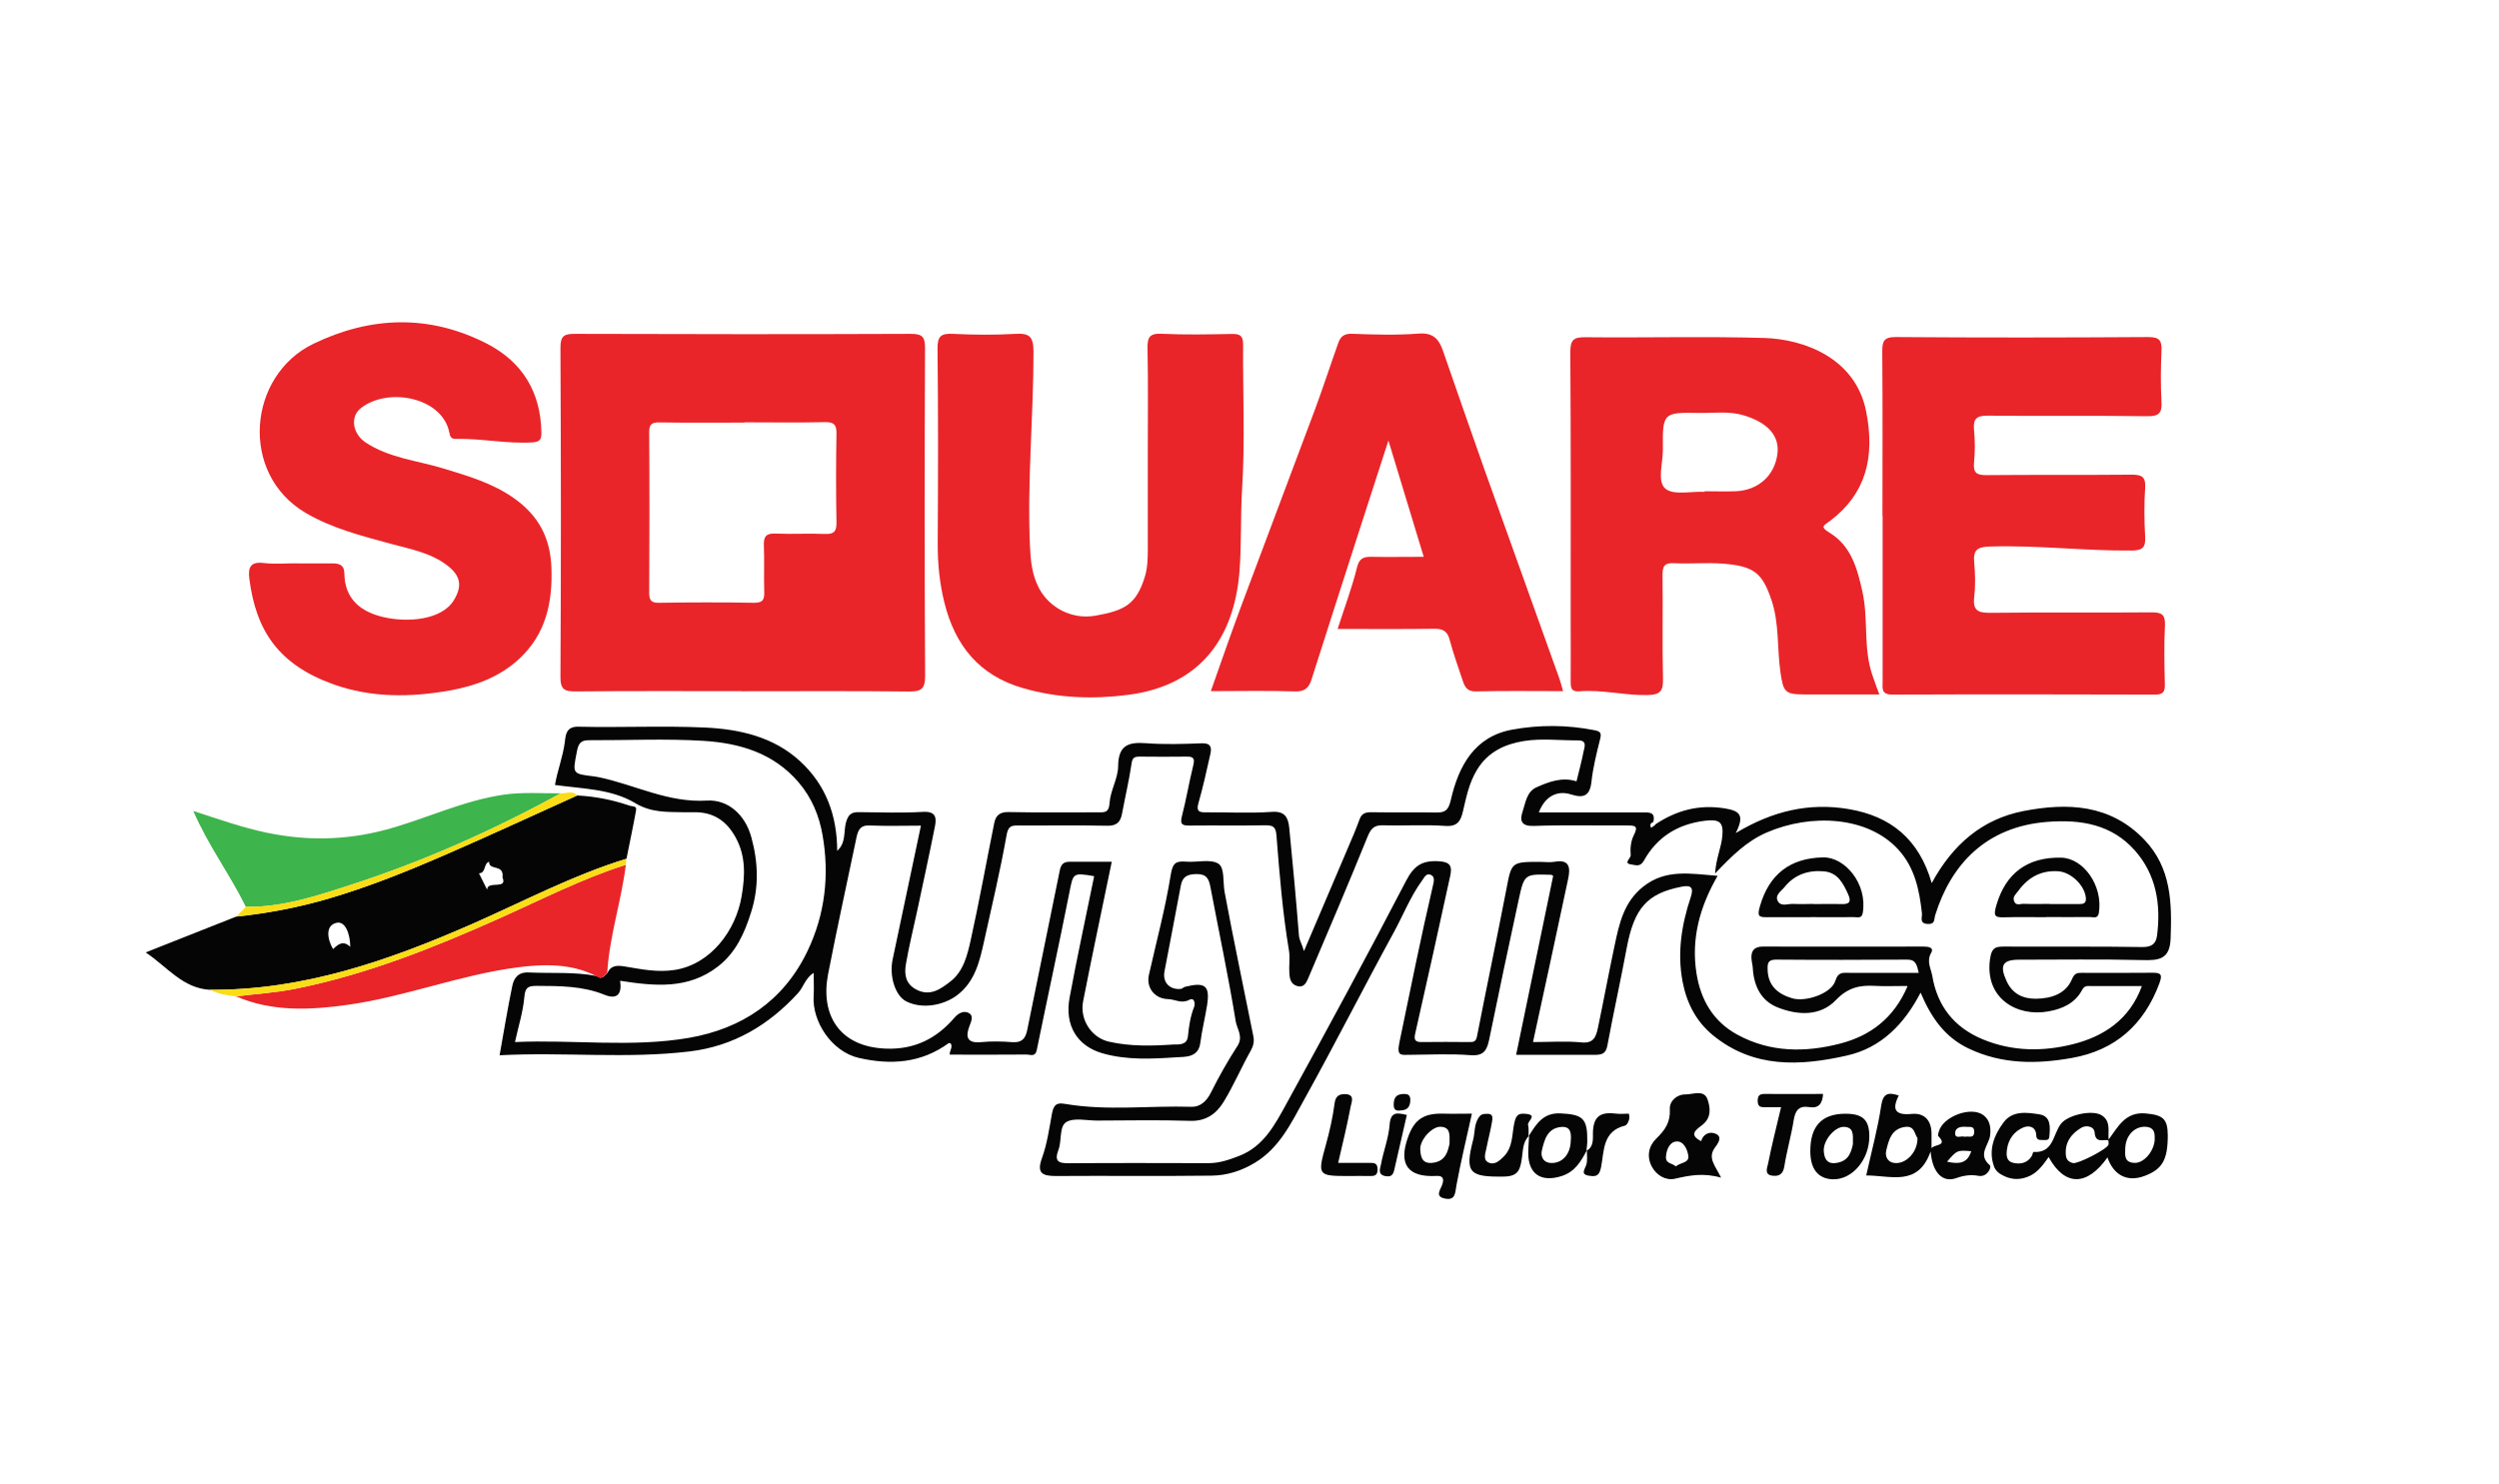
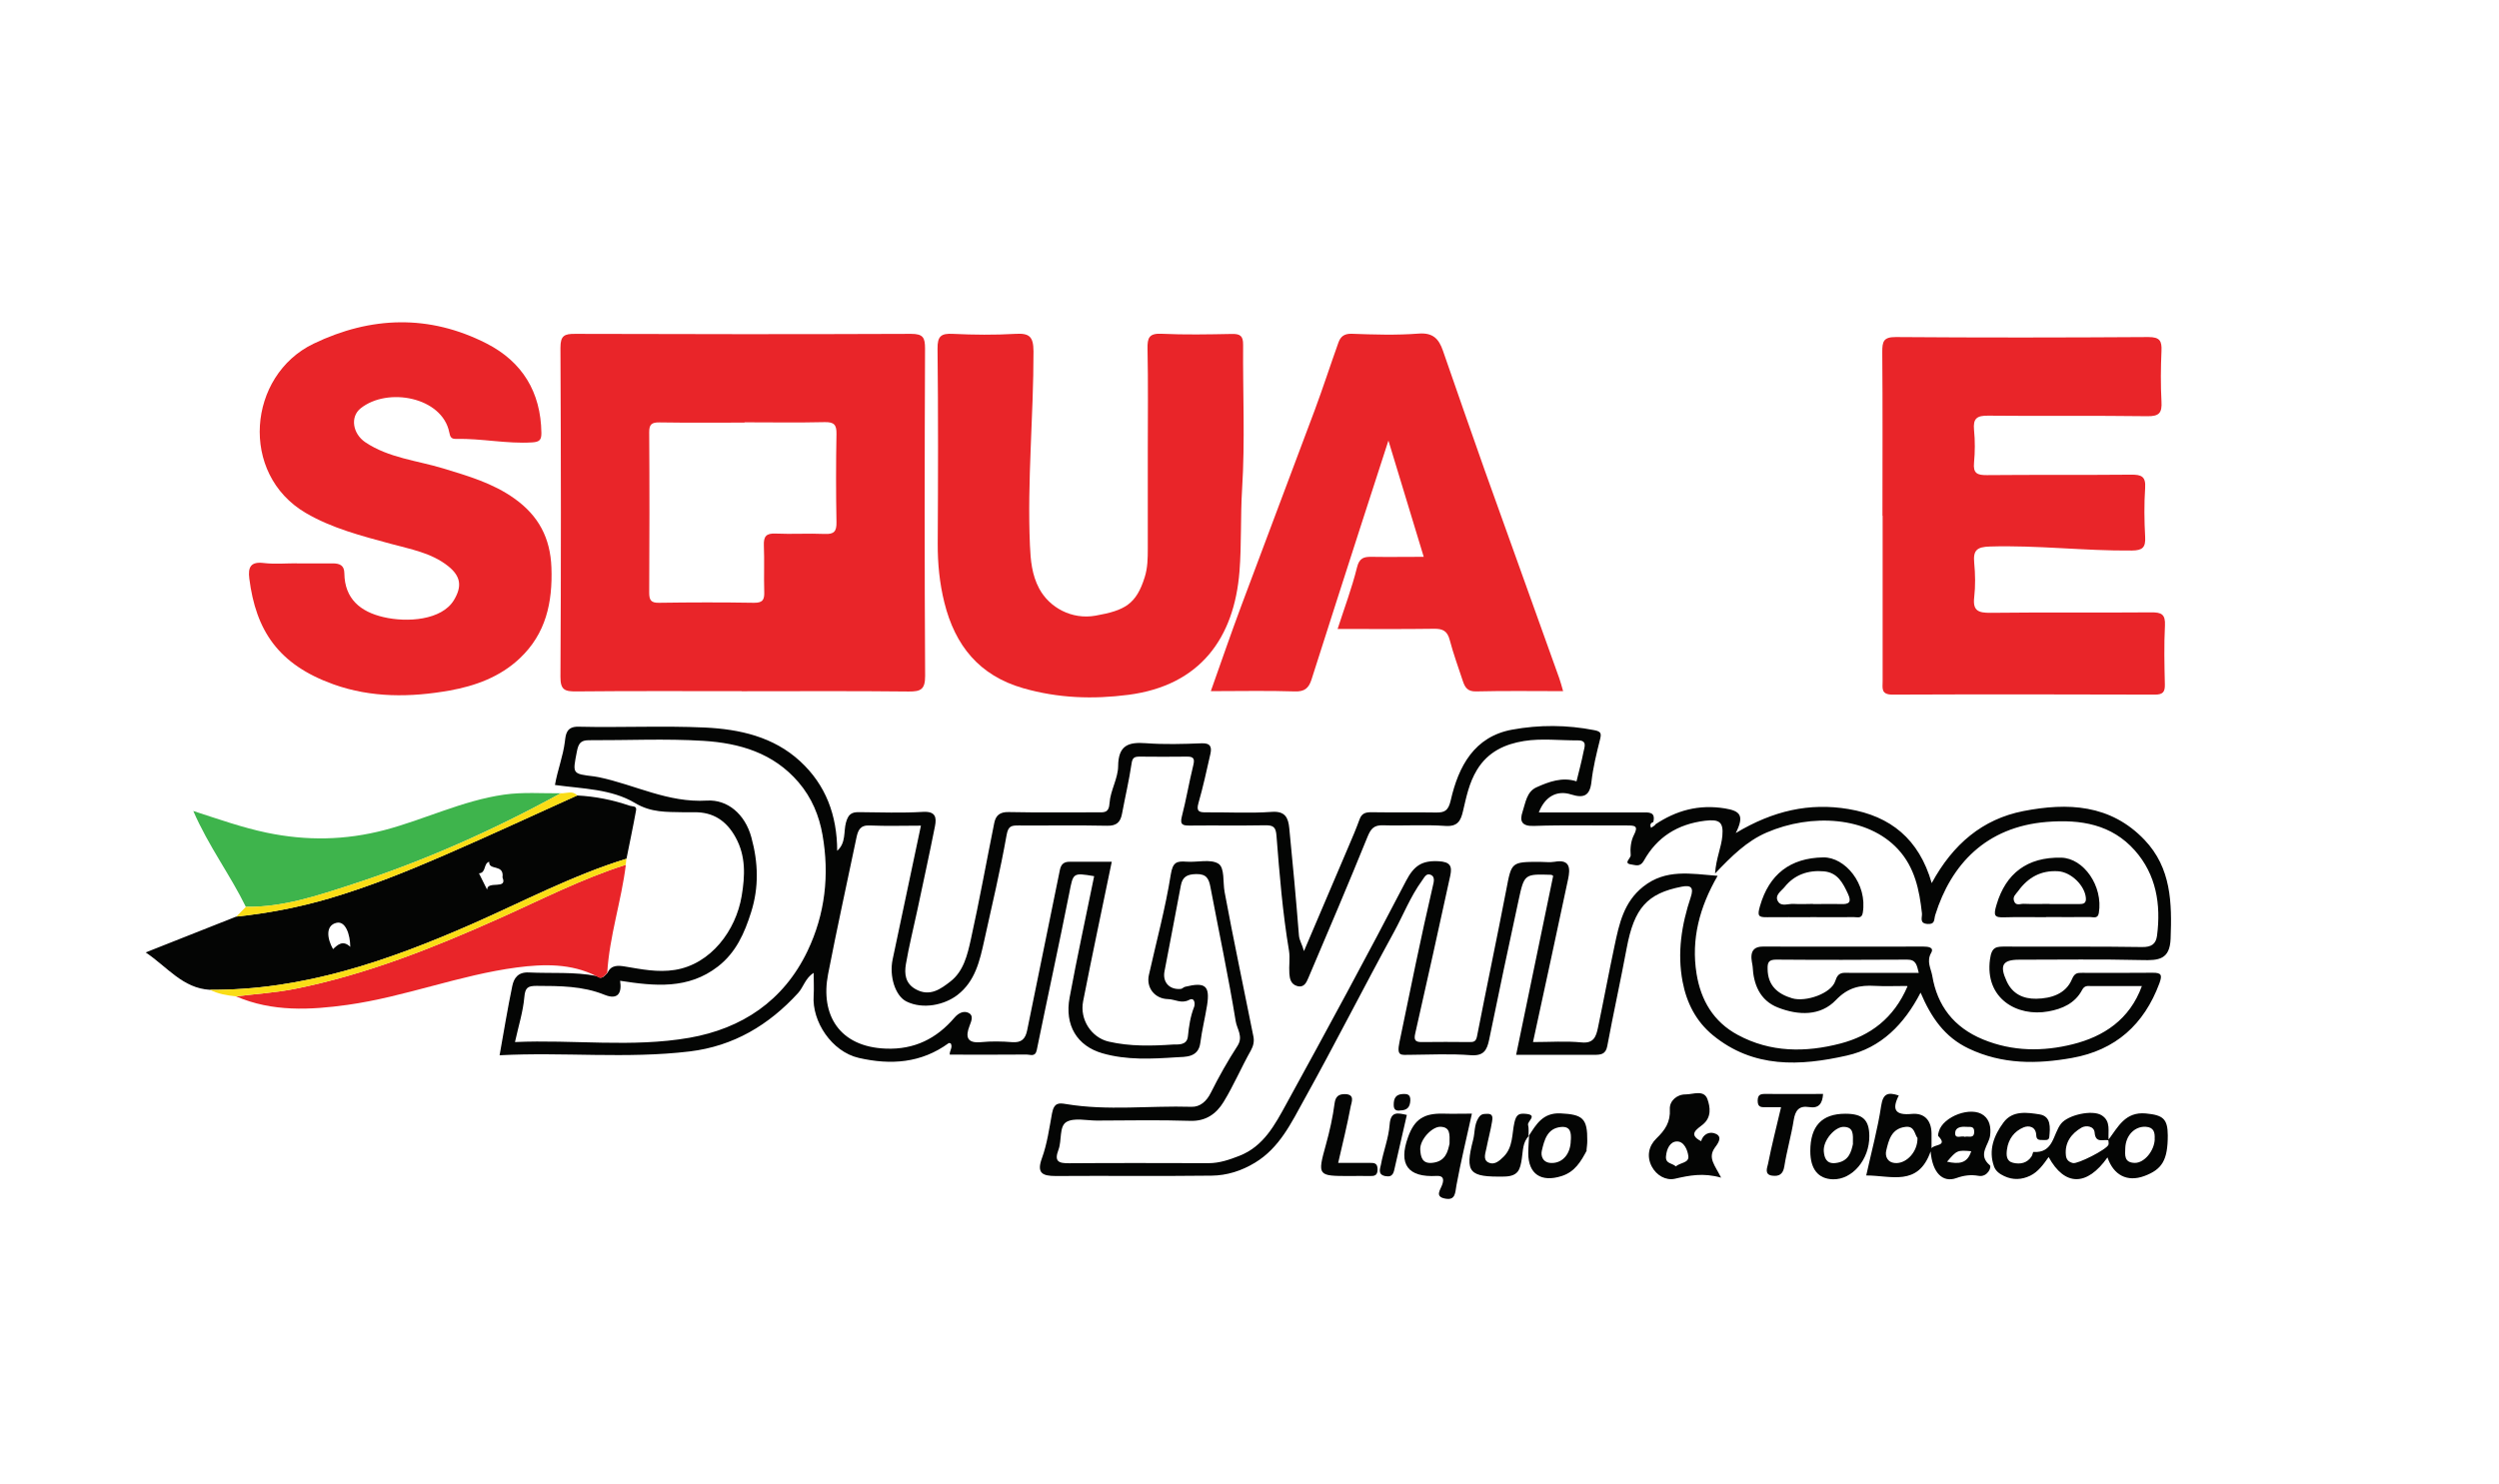
<svg xmlns="http://www.w3.org/2000/svg" id="Layer_2" data-name="Layer 2" viewBox="0 0 273.96 162.72">
  <defs>
    <style>
      .cls-1 {
        fill: #040504;
      }

      .cls-2 {
        fill: #e92529;
      }

      .cls-3 {
        fill: #fadd16;
      }

      .cls-4 {
        fill: #3eb44c;
      }
    </style>
  </defs>
  <g id="Layer_1-2" data-name="Layer 1">
    <g>
      <path class="cls-1" d="M181.41,90.44c2.34-1.57,4.81-2.26,7.7-1.79,1.7,.28,2.13,.8,1.18,2.7,4.08-2.45,8.07-3.35,12.36-2.63,4.59,.77,7.73,3.27,9.12,8.12,2.33-4.28,5.57-7.02,10.05-7.9,4.84-.94,9.54-.76,13.28,3.16,2.94,3.09,3.01,6.9,2.86,10.84-.09,2.3-1.33,2.39-3.14,2.34-4.49-.11-8.99-.04-13.48-.04-1.81,0-2.15,.63-1.36,2.35,.65,1.43,1.85,1.95,3.25,1.93,1.63-.03,3.23-.52,3.91-2.13,.3-.71,.6-.71,1.12-.71,2.58,0,5.15,.02,7.73-.01,.97-.01,1.07,.25,.74,1.16-1.68,4.52-4.81,7.33-9.57,8.18-3.86,.69-7.66,.72-11.34-1.03-2.65-1.26-4.12-3.43-5.27-6.13-1.79,3.46-4.33,6.06-8.08,6.9-5.13,1.16-10.24,1.42-14.69-2.23-1.86-1.53-2.88-3.56-3.32-5.87-.6-3.16-.12-6.23,.89-9.26,.35-1.05,.05-1.36-.98-1.16-3.81,.74-5.22,2.36-6.04,6.74-.67,3.59-1.46,7.16-2.13,10.75-.17,.91-.72,.95-1.42,.95-2.81,0-5.63,0-8.57,0,1.36-6.59,2.71-13.09,4.06-19.62-.06-.03-.14-.12-.23-.12-2.9-.09-2.94-.1-3.56,2.78-1.11,5.1-2.18,10.2-3.23,15.31-.24,1.15-.6,1.8-2.03,1.69-2.2-.17-4.43-.06-6.65-.04-.98,0-1.48,.2-1.15-1.39,1.19-5.73,2.34-11.47,3.67-17.17,.09-.37,.24-.93-.18-1.15-.53-.27-.72,.19-1.02,.61-1.27,1.75-2.05,3.76-3.07,5.63-3.33,6.09-6.46,12.28-9.83,18.35-1.42,2.56-2.7,5.31-5.41,6.95-1.48,.9-3.08,1.4-4.75,1.42-5.69,.07-11.38,0-17.08,.04-1.48,0-2.13-.31-1.52-1.97,.57-1.57,.8-3.27,1.1-4.9,.23-1.23,.8-1.14,1.54-1.02,4.57,.76,9.17,.16,13.75,.3,.94,.03,1.66-.6,2.13-1.56,.88-1.76,1.85-3.48,2.92-5.13,.65-1.01-.07-1.86-.2-2.68-.8-4.92-1.84-9.8-2.77-14.71-.17-.91-.42-1.46-1.55-1.44-.99,.02-1.52,.28-1.7,1.27-.58,3.14-1.2,6.27-1.79,9.4-.23,1.21,.57,2.05,1.81,1.92,.16-.02,.29-.2,.45-.23,2.22-.55,2.74-.11,2.41,2.02-.22,1.38-.56,2.73-.74,4.12-.21,1.66-1.68,1.53-2.61,1.59-2.71,.18-5.46,.33-8.13-.44-2.77-.8-4.16-3.07-3.59-6.11,.82-4.45,1.79-8.87,2.69-13.31-2.37-.4-2.29-.36-2.73,1.87-1.14,5.74-2.39,11.46-3.56,17.19-.16,.8-.71,.5-1.1,.5-2.81,.03-5.62,.01-8.44,.01-.04-.44,.37-.8,.1-1.24-.06,0-.17-.05-.22-.02-3.01,2.2-6.35,2.42-9.85,1.62-2.97-.68-5.15-4-4.95-6.83,.05-.77,0-1.54,0-2.5-.93,.6-1.12,1.58-1.71,2.22-3.21,3.51-7.07,5.82-11.88,6.4-6.91,.83-13.83,.05-20.84,.42,.47-2.64,.88-5.13,1.39-7.59,.18-.87,.63-1.55,1.82-1.49,2.48,.12,4.98-.09,7.44,.39,.57,.46,.85-.04,1.19-.36,.4-.89,1.19-.8,1.92-.68,1.81,.3,3.56,.67,5.46,.37,3.94-.63,6.69-4.32,7.32-8.11,.37-2.21,.47-4.37-.67-6.43-.99-1.8-2.44-2.78-4.53-2.75-.42,0-.84,.01-1.26,0-1.79-.04-3.46,.05-5.23-1.01-2.6-1.56-5.79-1.56-8.78-1.98,.28-1.63,.89-3.14,1.09-4.77,.09-.72,.13-1.66,1.5-1.62,4.61,.11,9.23-.12,13.84,.09,3.79,.18,7.52,1,10.45,3.7,2.81,2.59,4.05,5.91,4.06,9.82,.99-.88,.69-2.1,.96-3.09,.25-.91,.6-1.16,1.43-1.15,2.34,.02,4.68,.11,7.01-.03,1.39-.08,1.51,.6,1.32,1.57-.61,3.07-1.28,6.13-1.93,9.19-.42,1.98-.92,3.95-1.26,5.95-.17,1.04-.08,2.1,1.08,2.74,1.55,.86,2.74-.03,3.8-.85,1.45-1.12,1.87-2.93,2.24-4.6,.94-4.25,1.71-8.53,2.57-12.79,.17-.83,.62-1.21,1.58-1.19,3.23,.07,6.47,.02,9.71,.03,.73,0,1.28,.11,1.35-1.03,.09-1.36,.93-2.69,.94-4.03,.02-2.28,1.1-2.67,3.05-2.52,2.03,.15,4.07,.09,6.11,.01,.99-.04,1.12,.44,.95,1.18-.41,1.81-.8,3.62-1.31,5.39-.26,.92,.11,1.01,.85,1,2.4-.02,4.8,.12,7.19-.05,1.49-.11,1.81,.67,1.92,1.78,.39,3.92,.75,7.84,1.06,11.77,.05,.57,.36,.98,.55,1.72,1.67-3.93,3.27-7.68,4.87-11.43,.43-1,.86-2.01,1.23-3.03,.25-.69,.7-.78,1.36-.77,2.34,.04,4.67-.01,7.01,.03,.98,.02,1.36-.22,1.62-1.33,.85-3.73,2.57-7,6.75-7.76,2.95-.54,5.99-.53,8.99,.06,.77,.15,.79,.38,.62,1.05-.38,1.52-.76,3.05-.93,4.6-.17,1.55-.84,1.84-2.23,1.4-1.57-.5-2.88,.24-3.54,1.97,3.81,0,7.56,0,11.31,0,.76,0,1.51-.09,1.24,1.06-.34,.1-.38,.33-.25,.63,.16-.11,.32-.21,.48-.32Zm27.61,17.68c-1.32,0-2.39,.05-3.46-.01-1.67-.1-2.97,.17-4.3,1.56-1.68,1.76-4.1,1.7-6.36,.81-2.01-.79-2.67-2.61-2.76-4.48-.02-.44-.68-2.21,1.12-2.2,5.87,.02,11.74,0,17.61,0,.5,0,1.19,.08,.84,.69-.54,.93-.01,1.75,.12,2.51,.55,3.29,2.36,5.66,5.56,6.98,3.25,1.34,6.6,1.34,9.84,.53,3.37-.84,6.24-2.69,7.58-6.38-1.96,0-3.76,0-5.55,0-.38,0-.73-.1-1.01,.44-.77,1.45-2.17,2.07-3.7,2.34-3.4,.62-6.98-1.4-6.39-5.72,.19-1.41,.71-1.39,1.74-1.39,4.97,.03,9.95-.03,14.92,.05,1.05,.02,1.53-.34,1.65-1.24,.45-3.44-.09-6.71-2.43-9.35-2.54-2.86-5.92-3.43-9.65-3.13-6.68,.54-10.5,4.67-12.23,10.2-.16,.51,.01,1.04-.83,.99-.95-.05-.59-.71-.63-1.16-.28-2.57-.79-5.05-2.62-7.03-3.33-3.61-9.51-3.96-14.42-1.83-2.15,.93-3.82,2.57-5.64,4.49,.11-1.69,.69-2.85,.8-4.14,.13-1.49-.31-1.84-1.89-1.65-3.01,.37-5.27,1.78-6.72,4.39-.41,.73-.94,.46-1.35,.41-.97-.12-.06-.68-.09-1.02-.07-.73,.02-1.57,.35-2.21,.53-1.02,.1-1.05-.73-1.05-3.41,.02-6.83-.07-10.24,.05-1.39,.05-1.56-.59-1.23-1.57,.32-.97,.45-2.18,1.51-2.66,1.39-.63,2.86-1.16,4.4-.66,.27-1.11,.56-2.17,.77-3.25,.1-.51,.44-1.25-.62-1.24-1.98,.01-4-.24-5.92,.07-2.03,.33-3.92,1.15-5.14,3.16-.88,1.45-1.17,2.99-1.54,4.55-.24,1.03-.58,1.69-1.92,1.6-2.27-.16-4.55,0-6.83-.07-.99-.03-1.34,.35-1.71,1.26-2.1,5.18-4.29,10.32-6.48,15.46-.21,.49-.46,1.14-1.26,.9-.67-.2-.79-.8-.83-1.36-.06-.83,.09-1.69-.04-2.51-.7-4.17-1.04-8.38-1.37-12.58-.07-.96-.32-1.18-1.23-1.17-2.75,.05-5.51,0-8.27,.03-.71,0-1.12-.04-.88-.98,.48-1.85,.79-3.74,1.25-5.6,.17-.7,.1-.99-.68-.98-1.74,.02-3.48,.02-5.21,0-.57,0-.78,.13-.87,.77-.27,1.83-.7,3.64-1.04,5.47-.17,.93-.58,1.36-1.63,1.34-3.23-.07-6.47-.01-9.71-.03-.77,0-1.14,.03-1.32,1.06-.69,3.88-1.6,7.71-2.45,11.56-.49,2.22-.99,4.47-2.94,5.97-1.42,1.09-3.77,1.61-5.59,.71-1.24-.62-1.9-2.8-1.51-4.62,1.03-4.86,2.05-9.73,3.1-14.66-1.91,0-3.77,.06-5.62-.02-1.05-.05-1.28,.54-1.45,1.34-1.04,4.99-2.14,9.97-3.11,14.97-.86,4.44,1.22,7.97,6.34,8.16,3.13,.12,5.56-1.1,7.53-3.41,.45-.52,1.04-.78,1.57-.49,.53,.29,.27,.88,.07,1.4-.45,1.16-.33,1.94,1.26,1.79,1.13-.11,2.28-.09,3.41,0,1.04,.08,1.46-.37,1.65-1.32,1.18-5.85,2.4-11.7,3.58-17.55,.13-.65,.45-.92,1.09-.91,1.54,0,3.08,0,4.6,0-1.07,5.2-2.15,10.24-3.14,15.3-.39,2,.91,3.98,2.8,4.42,2.33,.54,4.72,.48,7.08,.32,.44-.03,1.51,.16,1.61-.91,.11-1.1,.27-2.18,.68-3.22,.14-.37,.03-1.07-.53-.77-.86,.46-1.56-.06-2.33-.08-1.47-.03-2.41-1.27-2.1-2.64,.82-3.67,1.81-7.31,2.4-11.02,.22-1.36,.64-1.49,1.72-1.41,1.19,.09,2.63-.32,3.5,.22,.71,.45,.48,2.03,.68,3.1,.98,5.3,2.11,10.57,3.16,15.86,.1,.5,.01,1-.28,1.52-1.05,1.86-1.89,3.85-3,5.66-.78,1.27-1.92,2.12-3.65,2.06-3.41-.11-6.83-.04-10.24-.03-1.13,0-2.5-.34-3.34,.16-.8,.49-.48,2.03-.86,3.03-.49,1.3,0,1.5,1.18,1.49,5.09-.04,10.18-.02,15.28-.01,1.19,0,2.28-.38,3.36-.8,2.67-1.04,3.91-3.42,5.16-5.7,4.45-8.11,8.86-16.24,13.12-24.45,.86-1.65,1.72-2.25,3.54-2.16,1.32,.06,1.53,.55,1.31,1.58-1.26,5.77-2.53,11.54-3.84,17.3-.17,.73,0,.96,.73,.95,1.74-.03,3.47-.01,5.21,0,.44,0,.71-.02,.83-.62,1.04-5.35,2.17-10.68,3.2-16.03,.59-3.09,.53-3.11,3.7-3.11,.54,0,1.09,.08,1.61-.01,1.75-.32,1.71,.8,1.48,1.89-1.25,5.93-2.55,11.86-3.85,17.88,1.87,0,3.62-.13,5.33,.04,1.33,.13,1.58-.65,1.78-1.56,.63-3.01,1.19-6.03,1.83-9.04,.51-2.41,1.01-4.8,3.15-6.49,2.48-1.96,5.19-1.41,8.15-1.18-1.98,3.43-2.92,6.94-2.31,10.74,.47,2.91,1.86,5.27,4.51,6.7,3.6,1.95,7.45,1.94,11.26,.95,3.26-.85,5.85-2.75,7.36-6.28Zm-152.58,6.15c6.43-.29,12.84,.63,19.14-.47,5.74-1.01,10.31-4.02,12.94-9.5,1.95-4.07,2.42-8.38,1.65-12.75-.36-2.07-1.16-4.05-2.62-5.76-2.77-3.24-6.49-4.3-10.42-4.55-4.17-.26-8.38-.05-12.57-.07-.91,0-1.15,.37-1.32,1.25-.47,2.44-.54,2.43,1.9,2.72,.17,.02,.35,.05,.52,.09,3.94,.82,7.56,2.82,11.85,2.56,2.23-.13,4.16,1.46,4.86,4.03,.76,2.77,.84,5.48-.03,8.22-.72,2.28-1.65,4.41-3.64,5.95-3.26,2.52-6.91,2.15-10.72,1.56,.21,1.34-.23,2.13-1.7,1.54-2.41-.98-4.92-.97-7.46-.98-.96,0-1.25,.19-1.34,1.24-.14,1.6-.64,3.16-1.03,4.94Zm153.91-7.59c-.21-.81-.27-1.46-1.27-1.45-4.79,.03-9.57,.04-14.36,0-.85,0-.96,.34-.94,1.05,.03,1.82,1.12,2.72,2.69,3.19,1.48,.44,4.3-.52,4.73-1.9,.33-1.05,.87-.88,1.53-.89,2.51,0,5.01,0,7.62,0Z" />
      <path class="cls-2" d="M81.31,75.79c-6.05,0-12.1-.03-18.15,.03-1.25,.01-1.73-.17-1.72-1.61,.07-12.03,.06-24.05,0-36.08,0-1.32,.42-1.53,1.61-1.52,12.28,.04,24.55,.05,36.83,0,1.32,0,1.53,.41,1.53,1.61-.05,11.97-.06,23.93,.01,35.9,0,1.48-.47,1.72-1.8,1.71-6.11-.07-12.22-.03-18.32-.03Zm.31-29.45c-3.11,0-6.22,.03-9.33-.02-.84-.01-1.13,.21-1.12,1.09,.04,5.85,.03,11.71,0,17.56,0,.82,.18,1.15,1.08,1.13,3.47-.05,6.94-.06,10.4,0,1.04,.02,1.16-.41,1.13-1.26-.05-1.67,.03-3.35-.04-5.02-.04-.99,.25-1.36,1.29-1.31,1.79,.08,3.59-.04,5.38,.04,1.03,.05,1.31-.28,1.29-1.29-.06-3.22-.06-6.45,0-9.68,.02-1.01-.27-1.31-1.29-1.29-2.93,.07-5.86,.02-8.79,.02Z" />
-       <path class="cls-2" d="M206.06,76.15c-2.9,0-5.59,0-8.29,0-2.11,0-2.27-.31-2.58-2.41-.39-2.66-.11-5.4-1.01-8.01-.99-2.89-1.89-3.65-5.27-3.92-1.79-.14-3.6,.04-5.39-.05-1.08-.06-1.27,.36-1.26,1.33,.05,3.77-.04,7.54,.05,11.31,.03,1.32-.22,1.79-1.71,1.82-2.51,.05-4.97-.62-7.48-.41-.9,.07-.93-.43-.93-1.09,.02-2.21,0-4.43,0-6.64,0-9.82,.03-19.63-.04-29.45,0-1.36,.35-1.67,1.67-1.65,6.53,.07,13.06-.11,19.59,.08,4.37,.13,10.01,2.2,11.17,8.05,1,5.03-.03,9.02-3.9,11.97-.71,.54-1.24,.65-.12,1.33,2.41,1.46,3.06,3.98,3.62,6.5,.66,2.99,.07,6.13,1.07,9.08,.22,.65,.46,1.3,.78,2.17Zm-19.19-22.21s0-.04,0-.07c1.13,0,2.27,.04,3.4,0,2.51-.1,4.31-1.75,4.59-4.15,.23-1.98-1.13-3.39-3.65-4.16-1.65-.51-3.29-.25-4.92-.28-4-.07-4.03-.02-3.99,4.04,.01,1.47-.66,3.47,.27,4.26,.88,.76,2.82,.28,4.3,.35Z" />
      <path class="cls-2" d="M206.37,56.56c0-5.99,.03-11.97-.02-17.96,0-1.14,.12-1.65,1.49-1.64,9.23,.07,18.45,.06,27.68,0,1.25,0,1.49,.41,1.44,1.52-.08,1.85-.1,3.71,0,5.56,.07,1.23-.25,1.62-1.55,1.6-5.81-.08-11.62,0-17.43-.06-1.26-.02-1.69,.3-1.57,1.57,.12,1.19,.11,2.4,0,3.59-.11,1.16,.34,1.37,1.41,1.36,5.27-.05,10.54,0,15.82-.05,1.11-.01,1.61,.19,1.53,1.44-.12,1.79-.1,3.59,0,5.38,.06,1.15-.27,1.49-1.46,1.5-5.19,.05-10.36-.6-15.56-.44-1.44,.04-1.85,.42-1.72,1.79,.12,1.25,.14,2.53,0,3.77-.18,1.5,.47,1.72,1.79,1.71,5.87-.07,11.74,0,17.61-.05,1.12-.01,1.57,.2,1.51,1.44-.11,2.15-.06,4.31-.01,6.46,.02,.85-.23,1.12-1.1,1.12-9.59-.03-19.17-.04-28.76,0-1.29,0-1.08-.72-1.08-1.48,0-6.05,0-12.09,0-18.14Z" />
      <path class="cls-2" d="M32.51,61.78c1.32,0,2.64,.01,3.95,0,.76,0,1.28,.19,1.29,1.08,.03,2.83,1.79,4.23,4.29,4.81,2.59,.61,6.38,.35,7.72-1.86,.91-1.51,.76-2.62-.63-3.73-1.85-1.47-4.12-1.85-6.3-2.45-3.2-.87-6.42-1.69-9.31-3.38-7.32-4.29-6.37-15.08,.85-18.56,6.28-3.02,12.68-3.23,18.96-.03,3.92,2,5.96,5.33,6.02,9.8,.01,.75-.18,1-.99,1.05-2.81,.18-5.57-.45-8.37-.38-.54,.01-.64-.23-.74-.73-.78-3.86-6.76-4.99-9.72-2.62-1.17,.94-.86,2.78,.51,3.71,2.58,1.73,5.66,2,8.53,2.87,2.72,.83,5.45,1.61,7.83,3.31,2.64,1.88,3.93,4.31,4.05,7.56,.14,3.83-.6,7.26-3.48,9.97-2.15,2.03-4.87,3.02-7.68,3.52-4.27,.76-8.59,.81-12.74-.68-6.05-2.17-8.5-5.91-9.22-11.6-.16-1.26,.16-1.88,1.6-1.7,1.18,.14,2.39,.03,3.59,.03Z" />
      <path class="cls-2" d="M125.83,49.54c0-3.77,.05-7.54-.03-11.31-.02-1.18,.17-1.69,1.52-1.63,2.57,.12,5.15,.07,7.72,.02,.92-.02,1.25,.21,1.24,1.19-.04,5.27,.22,10.55-.11,15.79-.19,3.03-.05,6.07-.29,9.08-.58,7.27-4.29,12.48-12.16,13.51-3.93,.51-7.72,.37-11.54-.72-4.84-1.39-7.48-4.69-8.65-9.39-.53-2.13-.74-4.28-.73-6.48,.04-7.12,.06-14.24-.02-21.36-.02-1.39,.4-1.7,1.7-1.63,2.27,.11,4.56,.13,6.82,0,1.52-.09,1.99,.26,2,1.91,.01,7.1-.7,14.19-.39,21.29,.07,1.62,.21,3.23,1.02,4.74,1.11,2.06,3.55,3.43,6.18,2.96,3.2-.57,4.45-1.25,5.38-4.21,.33-1.04,.34-2.09,.34-3.15,0-3.53,0-7.06,0-10.59Z" />
      <path class="cls-2" d="M171.37,75.79c-3.22,0-6.39-.05-9.56,.03-.95,.02-1.22-.47-1.45-1.16-.49-1.49-1.03-2.96-1.43-4.48-.26-1-.77-1.25-1.75-1.23-3.47,.05-6.94,.02-10.54,.02,.75-2.33,1.57-4.5,2.12-6.73,.25-1.04,.73-1.19,1.59-1.18,1.85,.03,3.7,0,5.73,0-1.29-4.23-2.53-8.32-3.87-12.75-1.06,3.28-2.04,6.29-3.01,9.3-1.81,5.63-3.63,11.26-5.42,16.9-.3,.94-.75,1.35-1.84,1.31-2.99-.1-5.98-.03-9.2-.03,1.13-3.19,2.19-6.27,3.33-9.33,2.67-7.18,5.4-14.34,8.07-21.51,.91-2.45,1.71-4.93,2.59-7.39,.23-.64,.62-.98,1.44-.96,2.45,.09,4.92,.17,7.36-.02,1.58-.12,2.21,.6,2.65,1.86,1.51,4.33,3,8.67,4.54,13,2.73,7.65,5.48,15.29,8.22,22.94,.16,.44,.27,.9,.42,1.41Z" />
      <path class="cls-1" d="M63.28,87.23c1.97,.1,3.88,.48,5.74,1.12,.32,.11,.81-.01,.71,.51-.32,1.78-.7,3.54-1.05,5.31-5.89,1.81-11.32,4.69-16.93,7.16-9.19,4.03-18.54,7.28-28.74,7.21-2.98-.17-4.66-2.5-7.04-4.1,3.44-1.36,6.68-2.64,9.93-3.93,3.47-.37,6.88-1.02,10.24-2.01,4.35-1.28,8.55-2.97,12.69-4.78,4.84-2.1,9.63-4.33,14.45-6.5Zm-26.77,16.85c.51-.48,1.08-1.03,1.89-.25-.01-1.36-.52-2.85-1.49-2.64-1.26,.28-1.05,1.75-.4,2.89Zm18.58-7.88c.19-1.5-1.54-.69-1.46-1.7-.65,.18-.31,1.22-1.12,1.27,.3,.6,.6,1.2,.89,1.79,.02-1.05,2.3,.06,1.68-1.36Z" />
      <path class="cls-2" d="M66.57,106.68c-.34,.32-.62,.82-1.19,.36-2.78-1.42-5.81-1.33-8.72-.95-6.29,.83-12.27,3.22-18.55,4.1-4.08,.57-8.26,.79-12.23-.93,2.16-.27,4.35-.4,6.48-.83,7.79-1.56,15.13-4.48,22.35-7.71,4.6-2.05,9.08-4.37,13.9-5.89-.49,3.98-1.8,7.82-2.04,11.85Z" />
      <path class="cls-4" d="M26.95,99.44c-1.71-3.5-4.08-6.64-5.76-10.51,2.81,.91,5.37,1.82,8.05,2.38,4.36,.91,8.61,.84,12.92-.29,4.4-1.16,8.51-3.22,13.08-3.88,2.09-.3,4.16-.13,6.23-.15-7.31,4.01-14.9,7.4-22.83,9.98-3.8,1.24-7.61,2.54-11.7,2.47Z" />
      <path class="cls-1" d="M231.15,124.98c1.05-1.4,1.83-3.1,4.11-2.88,1.85,.18,2.38,.57,2.39,2.4,0,2.71-.61,3.73-2.57,4.46-1.9,.7-3.38-.11-4.04-2.04-2.26,3.19-4.69,3.18-6.45-.04-.57,.8-1.14,1.62-2.03,2.05-.91,.43-1.86,.5-2.84,.04-.52-.24-.94-.56-1.12-1.06-.64-1.8,0-3.41,1.04-4.82,.99-1.35,2.6-1.1,3.95-.89,1.29,.21,1.17,1.45,1.07,2.48-.04,.41-.42,.33-.71,.33-.36,0-.7,.03-.72-.52-.03-.93-.79-1.12-1.4-.86-1.01,.42-1.66,1.28-1.81,2.42-.08,.6-.09,1.28,.67,1.46,.79,.19,1.55,.04,2.04-.72,.09-.15,.14-.48,.19-.47,2.23,.15,2.13-1.96,3.03-3.1,.77-.97,3.41-1.55,4.43-.93,1.09,.66,.68,1.79,.79,2.76-.57-.16-1.44,.39-1.54-.86-.06-.72-.96-.82-1.45-.53-1.1,.65-1.85,1.63-1.7,3.04,.05,.48,.32,.73,.78,.84,.51,.12,3.66-1.47,3.88-2,.06-.15,0-.35-.01-.53Zm5.06-.07c.04-.71-.07-1.29-.97-1.35-1.2-.07-2.2,.93-2.25,2.33-.03,.76-.15,1.61,1.04,1.63,1.03,.02,2.15-1.31,2.19-2.61Z" />
      <path class="cls-1" d="M211.76,125.91c.27-.45,1.82-.2,.74-1.32-.08-.08,0-.34,.05-.51,.46-1.66,3.57-2.83,4.92-1.77,.64,.5,.82,1.29,.7,2.22-.13,1.04-1.41,2.08-.03,3.25,.23,.2-.26,1.34-1.24,1.16-.84-.15-1.61-.05-2.44,.25-1.5,.53-2.62-.6-2.81-2.93-1.37,3.91-4.36,2.63-7.06,2.64,.57-2.6,1.26-5.1,1.64-7.65,.21-1.37,.76-1.5,1.93-1.12-.78,1.53-.41,2.2,1.42,2.02,1.41-.13,2.16,.73,2.17,2.16,0,.53,0,1.06,0,1.58Zm-1.54-1.1c-.35-.44-.31-1.35-1.31-1.24-1.56,.17-1.86,1.47-2.13,2.62-.14,.6,.13,1.37,1.15,1.35,1.15-.03,2.29-1.27,2.28-2.72Zm3.23,2.58c1.3,.29,2.24,.2,2.65-1.15-1.52-.13-1.57-.11-2.65,1.15Zm1.95-2.73c.39-.12,1.02,.26,1.03-.56,0-.66-.48-.5-.86-.53-.56-.05-1.2,.04-1.23,.65-.04,.76,.71,.27,1.06,.44Z" />
      <path class="cls-1" d="M188.68,129.14c-1.97-.56-3.5-.24-5.07,.12-1,.22-2.03-.38-2.54-1.36-.56-1.09-.34-2.23,.52-3.06,.94-.91,1.55-1.78,1.47-3.21-.05-.89,.76-1.63,1.74-1.62,.82,0,2.01-.55,2.39,.54,.3,.86,.46,1.96-.51,2.76-.61,.5-1.68,1.07-.19,1.83,.21-.77,.94-1.14,1.65-.79,.77,.38,.08,1.18-.15,1.51-.8,1.13,.02,1.92,.69,3.28Zm-4.97-1.23c.47-.43,1.47-.37,1.38-1.13-.08-.66-.47-1.64-1.27-1.61-.73,.02-1.11,.81-1.18,1.62-.08,.85,.7,.74,1.08,1.12Z" />
      <path class="cls-1" d="M161.36,122.13c-.6,2.74-1.22,5.27-1.69,7.83-.15,.82-.09,1.69-1.22,1.48-1.23-.22-.51-.98-.32-1.6,.16-.51,.12-.93-.63-.89-3.16,.18-4.22-1.26-3.14-4.25,.7-1.96,1.73-2.63,3.85-2.58,1.01,.03,2.02,0,3.15,0Zm-2.45,3.28c.02-1.06,.08-1.8-.98-1.85-.93-.04-2.3,1.42-2.23,2.52,.05,.74,.18,1.53,1.27,1.44,1.52-.13,1.75-1.26,1.94-2.11Z" />
      <path class="cls-3" d="M68.61,94.83c-4.82,1.53-9.31,3.84-13.9,5.89-7.23,3.23-14.56,6.15-22.35,7.71-2.13,.43-4.32,.56-6.48,.83-1-.1-1.97-.27-2.88-.72,10.2,.07,19.56-3.18,28.74-7.21,5.61-2.46,11.05-5.35,16.93-7.16-.02,.22-.04,.44-.07,.66Z" />
      <path class="cls-1" d="M198.46,126.23c0-2.75,1.27-4.1,3.84-4.1,1.91,0,2.62,.67,2.63,2.45,.02,2.57-1.87,4.8-4,4.74-1.61-.05-2.47-1.12-2.47-3.09Zm4.67-.81c.02-1.06,.08-1.8-.97-1.85-.98-.05-2.33,1.48-2.22,2.7,.06,.66,.26,1.37,1.26,1.27,1.52-.16,1.75-1.27,1.94-2.11Z" />
      <path class="cls-1" d="M167.58,124.59c.83-1.3,1.56-2.59,3.5-2.5,2.43,.12,2.96,.54,2.93,3.04,0,.35-.06,.7-.09,1.05,0,0,.05-.05,.05-.05-.65,1.22-1.31,2.38-2.79,2.84-2.22,.7-3.63-.21-3.64-2.5,0-.65,.06-1.29,.09-1.94l-.05,.05Zm4.63,.43c.04-.77-.01-1.52-1.05-1.44-1.55,.13-1.86,1.45-2.13,2.59-.14,.59,.1,1.38,1.12,1.36,1.18-.01,2.05-1.02,2.05-2.52Z" />
      <path class="cls-1" d="M167.63,124.54c-.72,.7-.66,1.66-.8,2.54-.18,1.14-.35,1.92-1.95,1.94-3.78,.06-4.33-.38-3.38-4.04,.2-.77,.1-1.6,.56-2.36,.3-.5,.58-.46,.97-.48,.69-.04,.6,.49,.54,.86-.16,.97-.42,1.91-.61,2.88-.1,.55-.42,1.27,.2,1.59,.64,.33,1.19-.14,1.69-.64,1.04-1.05,.89-2.49,1.17-3.73,.21-.92,.52-1.02,1.24-.96,1.38,.12,.15,.82,.26,1.22,.1,.39,.04,.83,.05,1.24,0,0,.05-.06,.05-.06Z" />
      <path class="cls-3" d="M26.95,99.44c4.09,.06,7.9-1.24,11.7-2.47,7.93-2.58,15.51-5.97,22.83-9.98,.61,.03,1.27-.34,1.8,.24-4.81,2.17-9.6,4.4-14.45,6.5-4.15,1.8-8.34,3.49-12.69,4.78-3.36,.99-6.77,1.64-10.24,2.01,.35-.36,.71-.72,1.06-1.08Z" />
      <path class="cls-1" d="M195.26,121.41c-.68,0-1.15,0-1.62,0-.48,0-.94,.08-.95-.68,0-.68,.29-.78,.86-.77,2.08,.02,4.17,0,6.31,0-.07,1.08-.48,1.61-1.53,1.44-1.12-.18-1.52,.38-1.69,1.43-.27,1.71-.76,3.38-1.03,5.08-.14,.88-.6,1.11-1.34,1.01-.88-.12-.53-.89-.45-1.27,.4-2.03,.92-4.04,1.44-6.26Z" />
      <path class="cls-1" d="M146.71,127.52c1.16,0,2.28,0,3.39,0,.5,0,.92-.03,.92,.71,0,.72-.38,.74-.9,.73-.72-.02-1.43,0-2.15,0-3.51,0-3.56-.02-2.62-3.41,.42-1.51,.76-3.03,.96-4.57,.1-.76,.47-1.02,1.18-1,1.08,.04,.67,.9,.59,1.32-.38,2.03-.88,4.05-1.38,6.23Z" />
-       <path class="cls-1" d="M173.92,126.19c.86-.42,.69-1.48,.71-1.99,.04-1.91,.96-2.28,2.56-2.08,.46,.06,.94,0,1.37,0,.23,.63-.21,1.27-.4,1.31-2.51,.6-2.29,2.83-2.64,4.57-.19,.95-.54,1.03-1.24,.94-1.08-.13-.54-.68-.37-1.24,.14-.49,.05-1.05,.06-1.57,0,0-.05,.06-.05,.06Z" />
      <path class="cls-1" d="M154.23,122.26c-.44,1.93-.87,3.82-1.31,5.72-.13,.56-.18,1.16-1.05,.99-.89-.17-.55-.87-.48-1.26,.26-1.46,.84-2.89,.95-4.36,.11-1.53,.88-1.31,1.88-1.09Z" />
      <path class="cls-1" d="M153.46,121.78c-.37,.04-.68-.05-.67-.64,0-.68,.21-1.12,.96-1.17,.53-.03,.89,.03,.86,.72-.04,.71-.33,1.08-1.15,1.08Z" />
      <path class="cls-1" d="M224.28,100.58c-1.49,0-2.99-.04-4.48,.01-1.19,.05-1.28-.18-.92-1.39,1.01-3.42,3.36-5.23,7.08-5.15,2.47,.05,4.62,3.12,4.13,6.07-.11,.66-.61,.44-.97,.44-1.61,.02-3.23,0-4.84,0Zm.42-1.44c1.07,0,2.14-.01,3.22,0,.49,0,.8-.08,.75-.67-.11-1.36-1.61-2.83-3.03-2.93-1.89-.12-3.31,.67-4.4,2.18-.24,.33-.61,.59-.45,1.07,.19,.59,.7,.3,1.06,.32,.95,.04,1.91,.01,2.86,.01Z" />
      <path class="cls-1" d="M198.41,100.58c-1.55,0-3.11-.02-4.66,0-.98,.02-1.12-.14-.81-1.21,1-3.5,3.32-5.29,6.94-5.35,2.38-.04,4.87,2.9,4.33,6.09-.11,.66-.6,.45-.96,.46-1.61,.02-3.23,0-4.84,0Zm.36-1.44c1.01,0,2.03-.03,3.04,0,.91,.04,1.2-.21,.78-1.12-.55-1.19-1.13-2.33-2.63-2.47-1.72-.16-3.25,.37-4.32,1.72-.32,.41-1.19,.92-.68,1.64,.36,.51,1.1,.18,1.66,.21,.71,.04,1.43,.01,2.14,0Z" />
    </g>
  </g>
</svg>